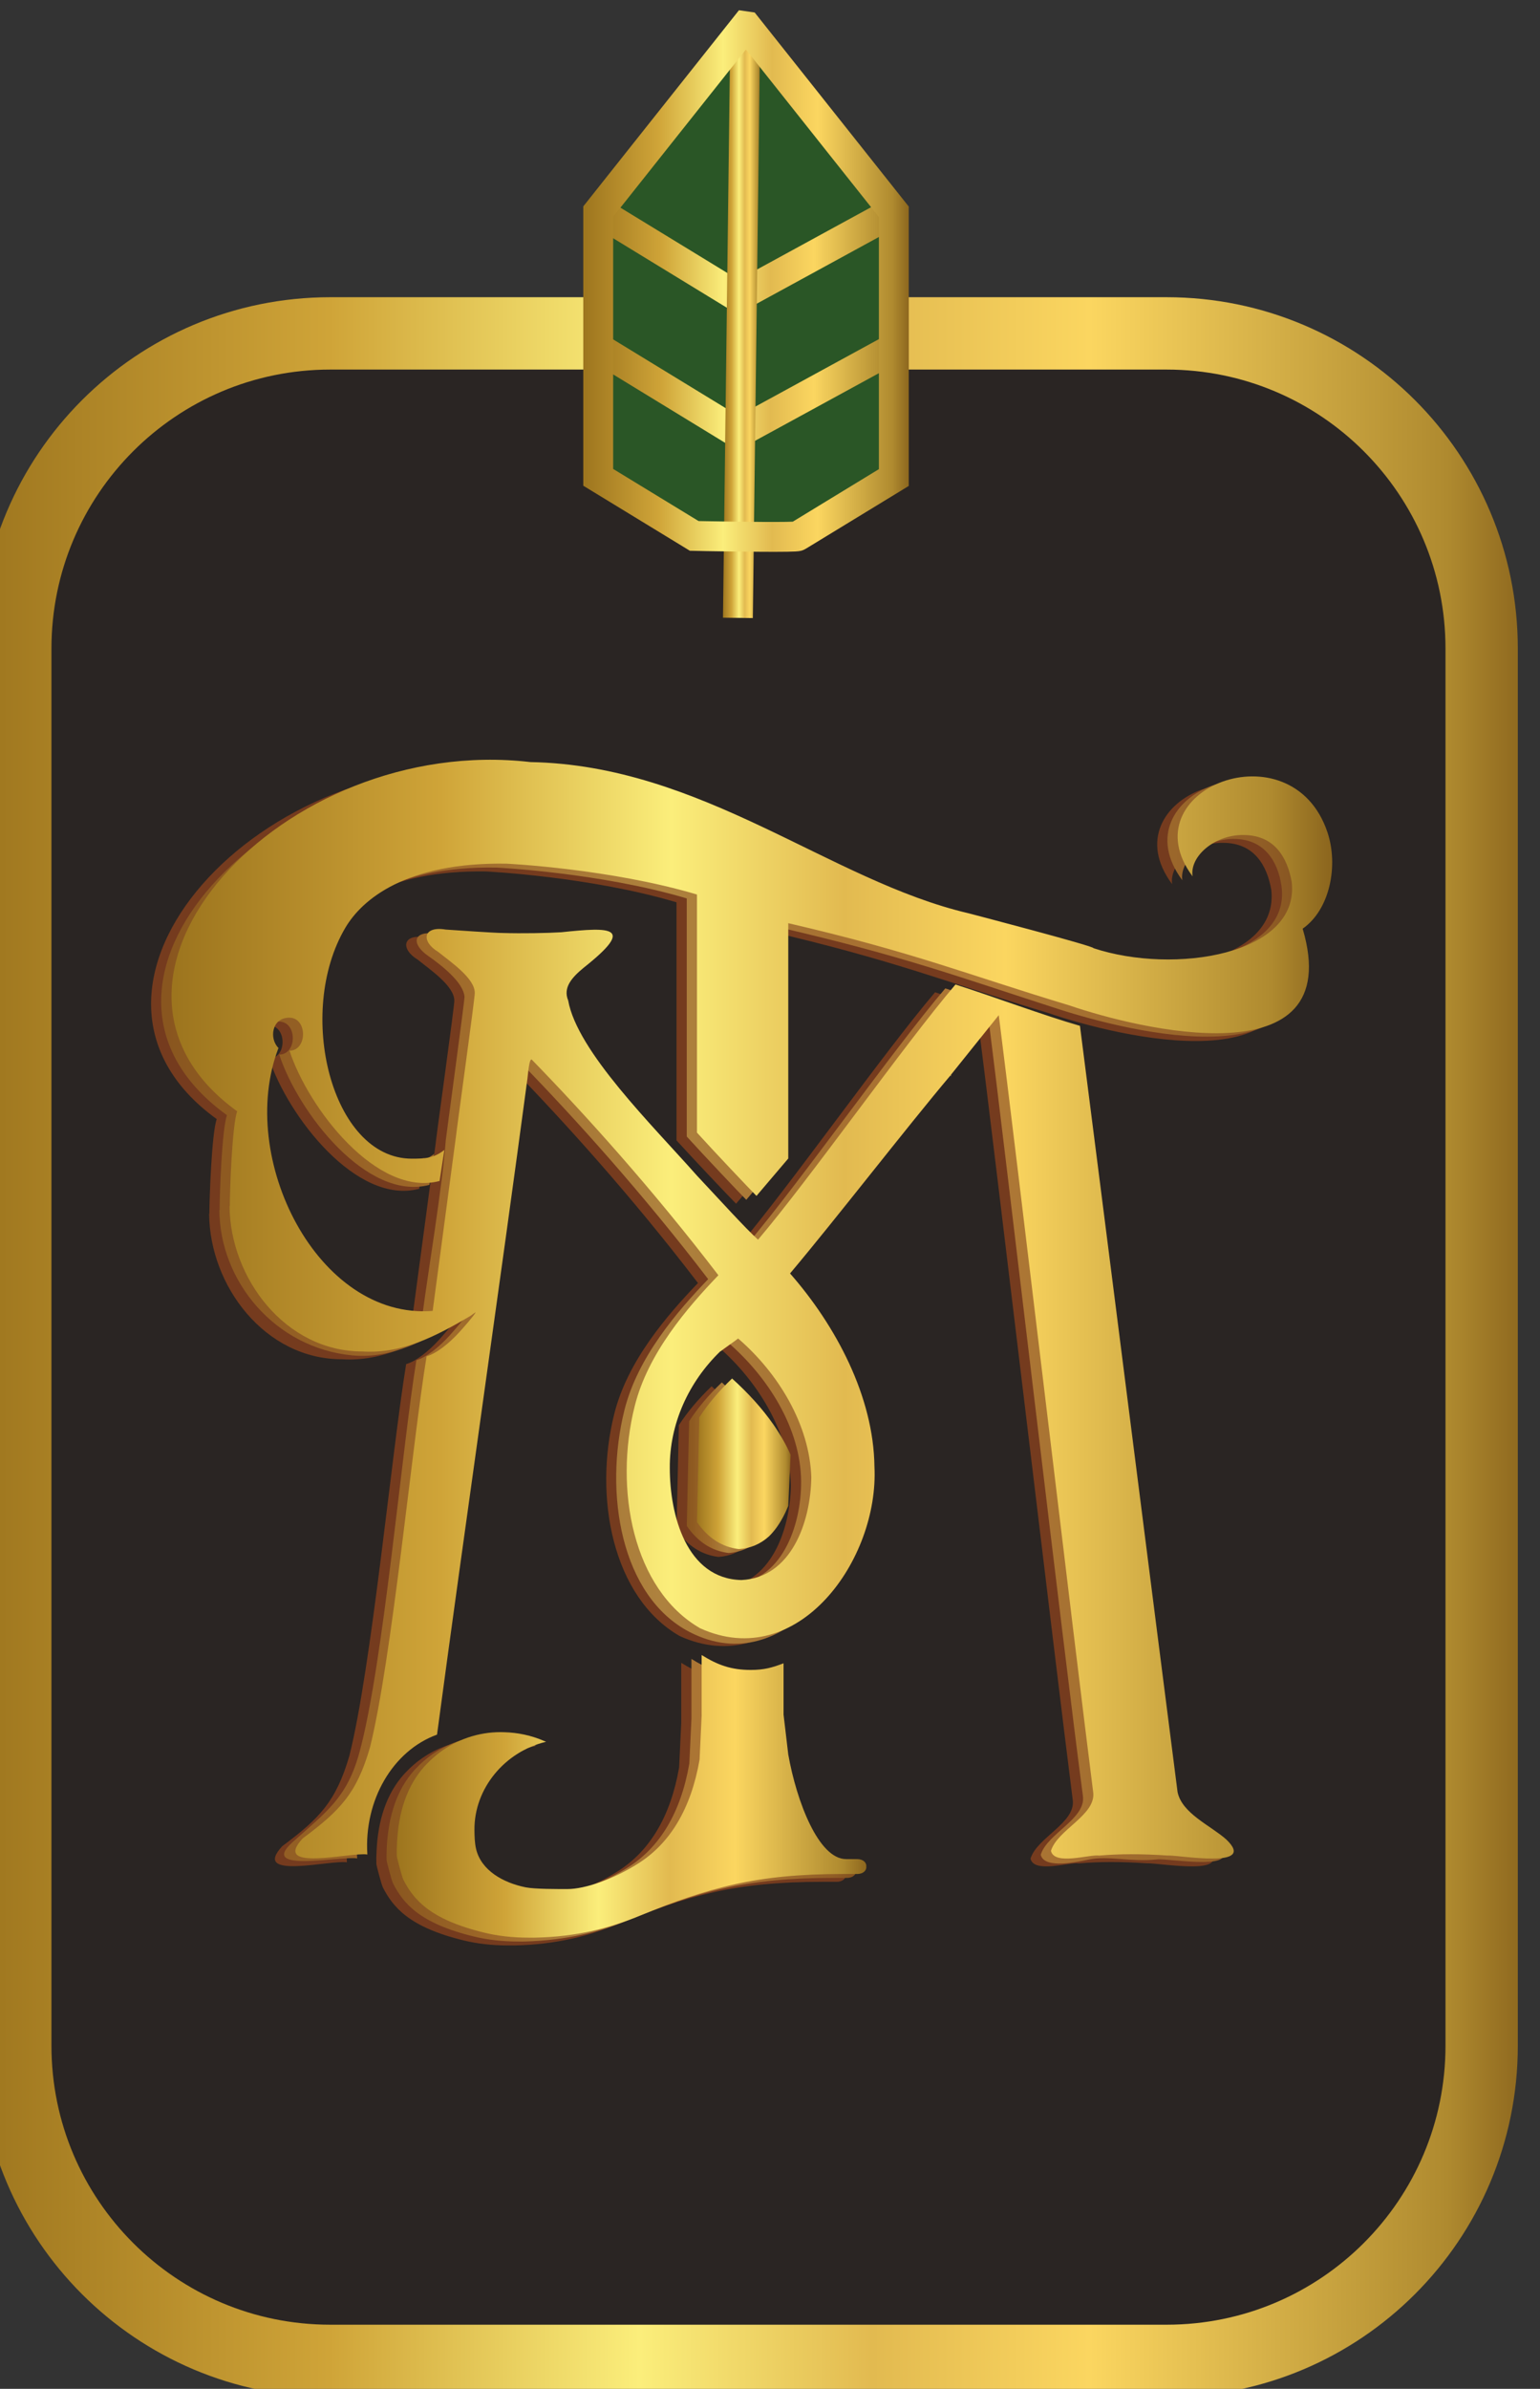
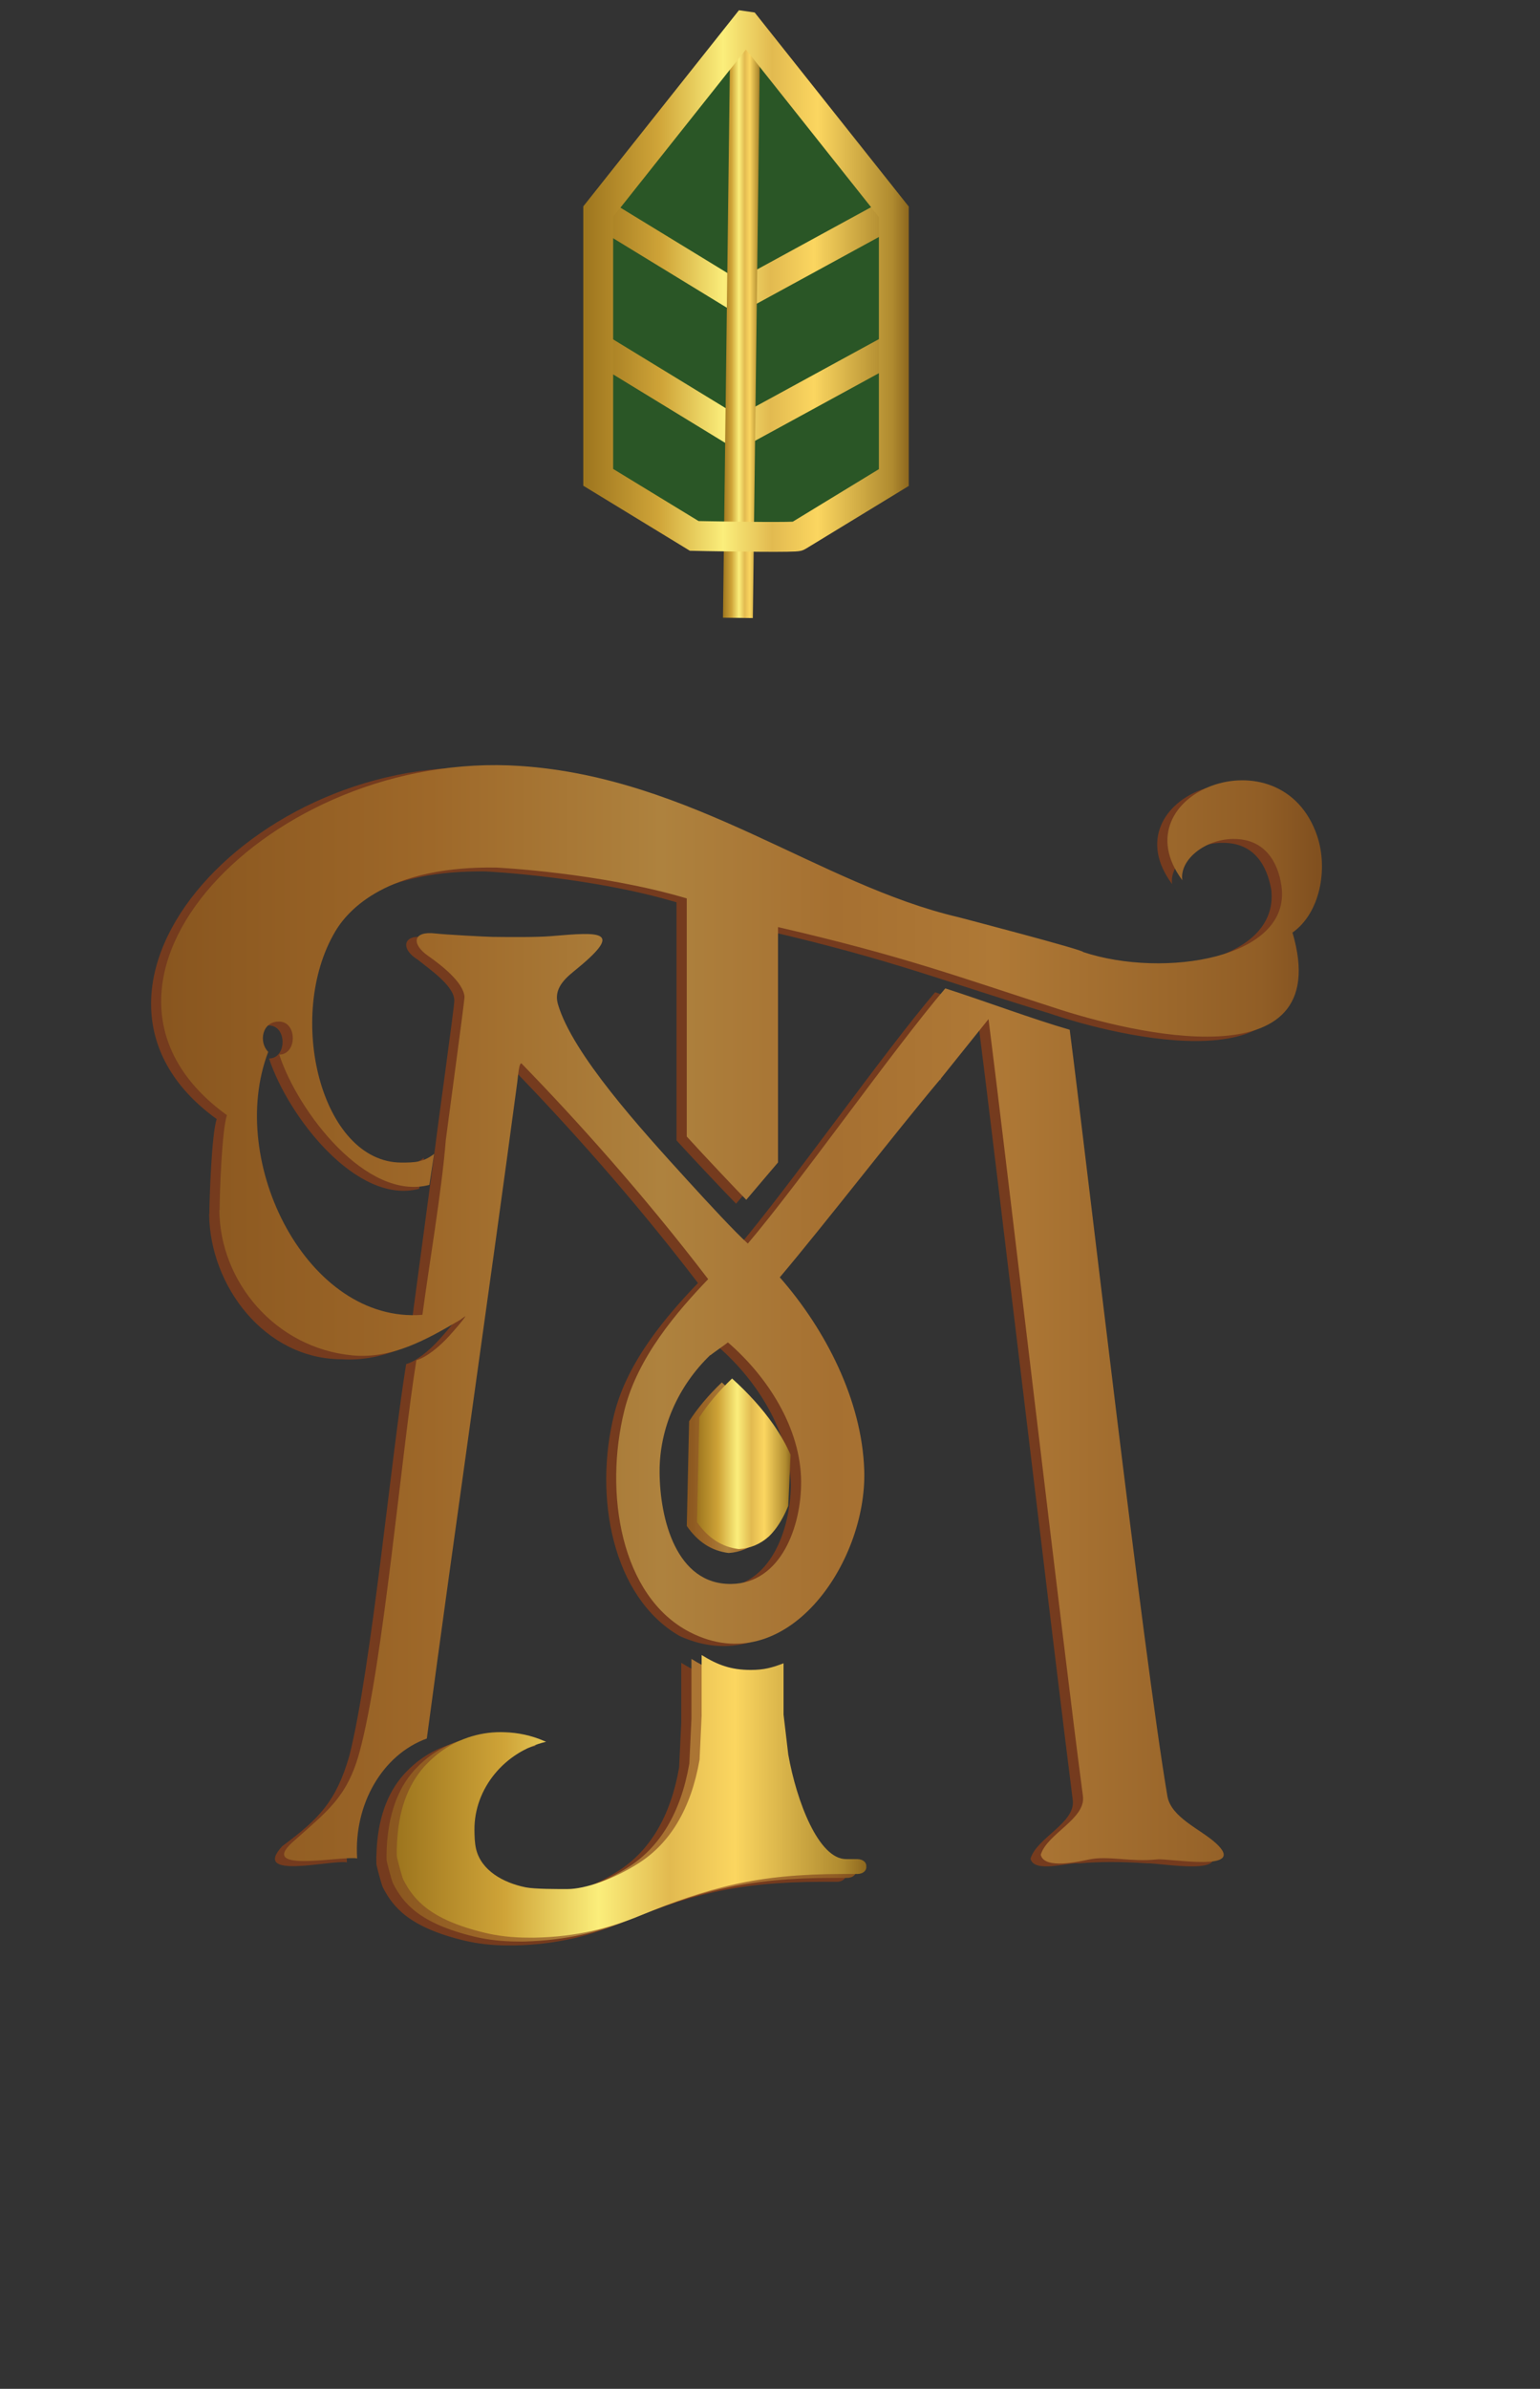
<svg xmlns="http://www.w3.org/2000/svg" xmlns:ns1="http://www.inkscape.org/namespaces/inkscape" xmlns:ns2="http://sodipodi.sourceforge.net/DTD/sodipodi-0.dtd" width="31.22mm" height="48.413mm" viewBox="0 0 31.22 48.413" version="1.1" id="svg1" xml:space="preserve" ns1:version="1.4 (e7c3feb1, 2024-10-09)" ns2:docname="Zeichnung.svg">
  <rect x="0" y="0" width="31.22" height="48.413" fill="#333333" stroke="none" />
  <ns2:namedview id="namedview1" pagecolor="#ffffff" bordercolor="#000000" borderopacity="0.25" ns1:showpageshadow="2" ns1:pageopacity="0.0" ns1:pagecheckerboard="0" ns1:deskcolor="#d1d1d1" ns1:document-units="mm" ns1:zoom="2.168326" ns1:cx="339.43236" ns1:cy="324.67443" ns1:window-width="3008" ns1:window-height="1569" ns1:window-x="0" ns1:window-y="25" ns1:window-maximized="0" ns1:current-layer="group-R5">
    <ns1:page x="0" y="-4.3600852e-13" width="31.22" height="48.413" id="page3" margin="0" bleed="0" />
  </ns2:namedview>
  <defs id="defs1">
    <linearGradient x1="0" y1="0" x2="1" y2="0" gradientUnits="userSpaceOnUse" gradientTransform="matrix(336.397,0,0,-336.397,961.182,229.461)" spreadMethod="pad" id="linearGradient821">
      <stop style="stop-opacity:1;stop-color:#9d751e" offset="0" id="stop815" />
      <stop style="stop-opacity:1;stop-color:#cfa438" offset="0.23" id="stop816" />
      <stop style="stop-opacity:1;stop-color:#fbee7b" offset="0.43" id="stop817" />
      <stop style="stop-opacity:1;stop-color:#e2ba50" offset="0.58" id="stop818" />
      <stop style="stop-opacity:1;stop-color:#fbd660" offset="0.72" id="stop819" />
      <stop style="stop-opacity:1;stop-color:#af8a2f" offset="0.95" id="stop820" />
      <stop style="stop-opacity:1;stop-color:#8d671e" offset="1" id="stop821" />
    </linearGradient>
    <linearGradient x1="0" y1="0" x2="1" y2="0" gradientUnits="userSpaceOnUse" gradientTransform="matrix(253.779,0,0,-253.779,1000.98,236.631)" spreadMethod="pad" id="linearGradient830">
      <stop style="stop-opacity:1;stop-color:#89561f" offset="0" id="stop824" />
      <stop style="stop-opacity:1;stop-color:#9e6829" offset="0.23" id="stop825" />
      <stop style="stop-opacity:1;stop-color:#ae823e" offset="0.43" id="stop826" />
      <stop style="stop-opacity:1;stop-color:#a67031" offset="0.58" id="stop827" />
      <stop style="stop-opacity:1;stop-color:#af7936" offset="0.72" id="stop828" />
      <stop style="stop-opacity:1;stop-color:#915e26" offset="0.95" id="stop829" />
      <stop style="stop-opacity:1;stop-color:#81501f" offset="1" id="stop830" />
    </linearGradient>
    <clipPath clipPathUnits="userSpaceOnUse" id="clipPath830">
      <path d="m 1253.73,341.133 c -7.87,23.351 -43.6,9.316 -29.5,-9.633 -0.66,4.434 4.93,8.977 11.14,9.027 6.92,0.059 9.78,-5.089 10.53,-10.23 2.32,-15.895 -25.72,-20.336 -43.35,-14.488 0.46,0.371 -27.11,7.578 -27.27,7.617 -30.35,7.082 -58.24,30.523 -95.81,33.051 -54.45,3.66 -103.794,-47.641 -64.1,-76.329 -1.11,-2.996 -1.62,-17.453 -1.61,-20.707 h -0.06 c 0.11,-15.718 12.27,-30.171 29.05,-31.781 8.69,-0.836 16.24,3.434 23.58,7.746 0.2,0.117 1.26,0.965 1.15,0.766 -0.44,-0.785 -2.6,-3.246 -3.57,-4.317 -2.2,-2.414 -4.98,-4.64 -7.13,-5.25 -3.21,-19.582 -7.22,-66.441 -12.42,-85.597 -2.72,-10.043 -7.15,-13.004 -14.67,-19.758 -7.63,-6.859 10.81,-2.91 14.14,-3.531 -0.77,11.867 5.57,22.703 15.23,26.203 5.87,43.926 13.84,99.082 19.77,143.398 0.12,0.864 0.38,4.703 0.99,4.078 11.42,-11.734 26.32,-28.191 40.75,-47.078 -6.79,-7.093 -15.39,-17.011 -18.3,-28.59 -4.55,-18.175 -0.78,-40.796 14.29,-48.554 20.96,-10.785 38.76,15.051 38.13,35.324 -0.48,15.301 -8.45,30.813 -18.46,42.215 10.13,12.015 25.3,31.68 35.11,43.328 l 0.03,-0.242 0.07,0.082 -0.03,0.246 c 0.25,0.293 10.19,12.719 10.45,13.027 3.62,-28.394 16.59,-139.445 20.64,-169.797 0.67,-5.007 -7.83,-8.207 -9.22,-12.839 0.75,-3.274 8.46,-1.465 10.55,-1.036 4.28,0.887 9.04,-0.597 14.88,0.02 2.72,0.285 19.94,-2.961 12.88,3.523 -3.4,3.118 -9.83,5.61 -10.63,10.332 -5.28,31.219 -17.54,137.899 -21.35,167.469 -7.82,2.238 -18.89,6.379 -27.2,9.039 -11.28,-13.222 -31.82,-42.429 -43.17,-55.773 -2.71,2.433 -8.46,8.625 -13.35,14 -9.96,10.933 -24.97,27.426 -28.16,38.293 -0.84,2.867 0.71,4.98 3.4,7.148 11.34,9.141 6.01,8.676 -4.91,7.75 -2.99,-0.254 -8.69,-0.215 -12.77,-0.164 -1.46,0.02 -10.36,0.492 -12.5,0.746 -5.03,0.602 -5.27,-2.332 -1.64,-4.871 2.87,-2.012 7.77,-5.793 7.99,-8.984 0.05,-0.66 -4.05,-30.742 -4.1,-31.379 -0.84,-10.781 -3.69,-27.524 -5.1,-38.106 -25.09,-2.007 -42.93,33.418 -33.71,57.465 -2.07,2.028 -1.47,6.672 2.41,6.621 3.95,-0.05 3.95,-7.172 0,-7.222 4.1,-12.512 19.11,-32.098 32.82,-28.469 v 0 l 1.04,6.773 v 0 c -2.35,-1.824 -4.21,-1.898 -7.16,-1.898 -17.52,0.055 -25.43,31.992 -14.46,50.504 3.65,6.176 13.27,14.301 35.15,13.972 0.09,0 22.75,-1.093 41.7,-6.746 v -52.039 c 3.88,-4.269 11.27,-12.07 13.01,-13.828 l 6.94,8.168 v 51.438 c 27.46,-6.36 38.94,-10.7 61.47,-17.973 14.74,-4.762 60.87,-16.594 51,16.77 6.02,4.214 7.82,13.843 5.42,21.07 z m -132.7,-113.399 c 0.02,-0.011 0.03,-0.023 0.05,-0.039 0.24,0.258 3.55,2.555 3.81,2.801 8.77,-7.566 15.91,-18.808 16,-30.355 0.08,-9.817 -4.4,-22.301 -15.28,-22.438 -12.06,-0.144 -15.62,14.277 -15.66,24.504 -0.04,9.52 4.05,18.758 11.08,25.527 z" id="path830" />
    </clipPath>
    <linearGradient x1="0" y1="0" x2="1" y2="0" gradientUnits="userSpaceOnUse" gradientTransform="matrix(102.67,0,0,-102.67,1050.25,130.432)" spreadMethod="pad" id="linearGradient837">
      <stop style="stop-opacity:1;stop-color:#89561f" offset="0" id="stop831" />
      <stop style="stop-opacity:1;stop-color:#9e6829" offset="0.23" id="stop832" />
      <stop style="stop-opacity:1;stop-color:#ae823e" offset="0.43" id="stop833" />
      <stop style="stop-opacity:1;stop-color:#a67031" offset="0.58" id="stop834" />
      <stop style="stop-opacity:1;stop-color:#af7936" offset="0.72" id="stop835" />
      <stop style="stop-opacity:1;stop-color:#915e26" offset="0.95" id="stop836" />
      <stop style="stop-opacity:1;stop-color:#81501f" offset="1" id="stop837" />
    </linearGradient>
    <clipPath clipPathUnits="userSpaceOnUse" id="clipPath837">
      <path d="m 1150.89,116.719 h -2.41 c -6.01,0 -10.83,12.629 -12.63,22.859 l -1.03,8.645 v 0 11.289 c -2.55,-0.965 -4.25,-1.453 -7.18,-1.453 -4.34,0 -7.24,1.089 -10.73,3.257 v -13.093 0 l -0.46,-9.766 c -1.87,-10.801 -6.47,-18.223 -13.2,-22.566 -5.58,-3.594 -11.87,-5.719 -15.69,-5.719 -2.12,0 -7.13,-0.027 -9.15,0.383 -4.88,0.988 -9.67,3.66 -10.8,8.328 -0.34,1.383 -0.36,2.797 -0.37,4.164 -0.1,9.191 6.75,17.219 15.66,19.312 -0.12,0.055 -0.24,0.102 -0.36,0.153 -2.91,1.265 -5.82,1.843 -8.73,1.933 -0.28,0.012 -0.56,0.024 -0.85,0.024 -4.94,0 -9.62,-1.625 -13.47,-4.559 -0.16,-0.117 -0.31,-0.242 -0.46,-0.363 -0.21,-0.168 -0.42,-0.344 -0.63,-0.52 -0.6,-0.523 -1.19,-1.082 -1.74,-1.675 -0.1,-0.102 -0.2,-0.2 -0.29,-0.305 -0.03,-0.035 -0.07,-0.074 -0.1,-0.109 -3.75,-4.196 -5.63,-9.969 -5.97,-16.852 -0.02,-0.426 -0.03,-0.844 -0.04,-1.262 -0.01,0 -0.01,0 -0.01,0 0,-0.004 0,-0.008 0,-0.011 0,-0.125 0,-0.247 0,-0.368 0,-0.211 0,-0.422 0.01,-0.629 0,-0.015 0,-0.035 0,-0.05 0,-0.129 0,-0.258 0,-0.383 0.01,-0.367 1.14,-4.606 1.42,-5.153 2.22,-4.269 5.7,-8.699 17.78,-11.605 2.89,-0.695 6.06,-1.07 9.52,-1.07 0.6,0 0.91,-0.016 1.51,0 9.1,0.27 16.36,2.105 22.76,4.726 15.18,6.219 25.58,9.184 44.63,9.184 h 3.01 c 1.44,0 2.11,0.844 2.02,1.64 0.07,0.786 -0.6,1.614 -2.02,1.614 z" id="path837" />
    </clipPath>
    <linearGradient x1="0" y1="0" x2="1" y2="0" gradientUnits="userSpaceOnUse" gradientTransform="matrix(20.469,0,0,-20.469,1115.89,203.11)" spreadMethod="pad" id="linearGradient844">
      <stop style="stop-opacity:1;stop-color:#89561f" offset="0" id="stop838" />
      <stop style="stop-opacity:1;stop-color:#9e6829" offset="0.23" id="stop839" />
      <stop style="stop-opacity:1;stop-color:#ae823e" offset="0.43" id="stop840" />
      <stop style="stop-opacity:1;stop-color:#a67031" offset="0.58" id="stop841" />
      <stop style="stop-opacity:1;stop-color:#af7936" offset="0.72" id="stop842" />
      <stop style="stop-opacity:1;stop-color:#915e26" offset="0.95" id="stop843" />
      <stop style="stop-opacity:1;stop-color:#81501f" offset="1" id="stop844" />
    </linearGradient>
    <clipPath clipPathUnits="userSpaceOnUse" id="clipPath844">
      <path d="m 1125.05,184.469 c 2.49,0.16 4.68,1.082 6.56,2.758 1.11,1.086 2.11,2.445 3.01,4.082 0.45,0.832 0.86,1.703 1.22,2.597 l 0.51,11.18 c -0.94,2.152 -2.18,4.352 -3.74,6.586 -2.43,3.512 -5.47,6.863 -9.06,10.082 -2.9,-2.77 -5.28,-5.602 -7.15,-8.492 l -0.51,-22.883 c 2.41,-3.496 5.46,-5.465 9.16,-5.91 z" id="path844" />
    </clipPath>
    <linearGradient x1="0" y1="0" x2="1" y2="0" gradientUnits="userSpaceOnUse" gradientTransform="matrix(253.744,0,0,-253.744,1003.25,237.76)" spreadMethod="pad" id="linearGradient851">
      <stop style="stop-opacity:1;stop-color:#9d751e" offset="0" id="stop845" />
      <stop style="stop-opacity:1;stop-color:#cfa438" offset="0.23" id="stop846" />
      <stop style="stop-opacity:1;stop-color:#fbee7b" offset="0.43" id="stop847" />
      <stop style="stop-opacity:1;stop-color:#e2ba50" offset="0.58" id="stop848" />
      <stop style="stop-opacity:1;stop-color:#fbd660" offset="0.72" id="stop849" />
      <stop style="stop-opacity:1;stop-color:#af8a2f" offset="0.95" id="stop850" />
      <stop style="stop-opacity:1;stop-color:#8d671e" offset="1" id="stop851" />
    </linearGradient>
    <clipPath clipPathUnits="userSpaceOnUse" id="clipPath851">
-       <path d="m 1255.96,341.984 c -7.87,23.356 -43.6,9.321 -29.49,-9.632 -0.67,4.433 4.93,9.132 11.13,9.031 6.92,0 9.63,-5.117 10.54,-10.235 1.84,-15.957 -25.73,-20.332 -43.35,-14.488 0.45,0.371 -27.12,7.578 -27.28,7.617 -30.35,7.082 -58.16,32.352 -95.81,33.051 -54.21,6.297 -103.79,-47.64 -64.1,-76.328 -1.1,-2.996 -1.62,-17.453 -1.61,-20.703 h -0.06 c 0.12,-15.719 12.19,-31.805 29.06,-31.785 8.71,-0.551 16.23,3.433 23.57,7.75 0.2,0.117 1.27,0.965 1.15,0.761 -0.43,-0.785 -2.59,-3.246 -3.57,-4.316 -2.19,-2.41 -4.97,-4.641 -7.13,-5.25 -3.21,-19.582 -7.58,-66.348 -12.41,-85.598 -2.91,-9.988 -6.56,-13.722 -14.67,-19.757 -6.98,-7.532 10.8,-2.911 14.13,-3.532 -0.77,11.868 5.57,22.707 15.23,26.203 5.88,43.926 13.85,99.082 19.77,143.399 0.12,0.863 0.39,4.703 0.99,4.082 11.43,-11.738 26.32,-28.195 40.75,-47.082 -6.78,-7.094 -15.39,-17.008 -18.29,-28.59 -4.56,-18.176 -0.39,-40.082 14.29,-48.555 21.45,-9.769 39.15,15.067 38.12,35.328 -0.18,15.305 -8.44,30.809 -18.45,42.211 10.12,12.016 25.29,31.68 35.11,43.332 l 0.03,-0.246 0.07,0.082 -0.04,0.246 c 0.25,0.293 10.19,12.719 10.46,13.032 3.62,-28.399 16.76,-139.422 20.64,-169.797 0.69,-5.008 -7.84,-8.211 -9.23,-12.844 0.75,-3.269 8.45,-0.719 10.56,-1.031 4.35,0.375 9.02,0.406 14.87,0.015 2.74,0.129 19.83,-3.082 12.88,3.524 -3.45,3.059 -9.64,5.644 -10.63,10.336 -4.04,31.398 -17.54,137.894 -21.34,167.465 -7.83,2.242 -18.9,6.379 -27.21,9.039 -11.27,-13.223 -31.81,-42.43 -43.17,-55.774 -2.71,2.438 -8.38,8.7 -13.35,14 -9.8,11.078 -26.18,27.145 -28.16,38.293 -1.15,2.758 0.73,4.957 3.4,7.149 11.41,9.047 5.99,8.898 -4.9,7.75 -3,-0.192 -8.7,-0.293 -12.78,-0.164 -1.45,-0.008 -10.34,0.593 -12.5,0.75 -4.99,0.836 -5.43,-2.59 -1.64,-4.875 2.73,-2.207 8.04,-5.785 8,-8.985 0.1,-0.652 -4.09,-30.738 -4.11,-31.379 -1.42,-10.718 -3.68,-27.519 -5.09,-38.101 -25.1,-2.012 -42.94,33.414 -33.71,57.461 -2.08,2.027 -1.48,6.672 2.41,6.621 3.94,-0.051 3.94,-7.172 0,-7.223 4.09,-12.512 19.1,-32.097 32.81,-28.469 v 0 l 1.05,6.774 c 0,0.004 0,0 -0.01,0.004 -2.34,-1.824 -4.2,-1.903 -7.16,-1.903 -17.52,0.055 -25.43,31.993 -14.46,50.504 3.66,6.176 13.27,14.301 35.15,13.973 0.09,0 22.75,-1.094 41.7,-6.746 v -52.035 c 3.88,-4.27 11.27,-12.074 13.01,-13.832 l 6.95,8.172 v 51.433 c 27.45,-6.359 38.8,-11.121 61.46,-17.972 14.65,-5.032 60.88,-16.594 51,16.769 6.02,4.215 7.83,13.848 5.42,21.07 z M 1123.27,228.59 c 0.01,-0.016 0.03,-0.027 0.04,-0.039 0.24,0.254 3.56,2.554 3.81,2.801 8.78,-7.571 15.63,-18.821 16,-30.36 -0.15,-9.816 -4.41,-21.922 -15.28,-22.433 -12.05,0.273 -15.67,14.277 -15.66,24.5 -0.08,9.519 4.05,18.757 11.09,25.531 z" id="path851" />
-     </clipPath>
+       </clipPath>
    <linearGradient x1="0" y1="0" x2="1" y2="0" gradientUnits="userSpaceOnUse" gradientTransform="matrix(102.67,0,0,-102.67,1052.48,131.288)" spreadMethod="pad" id="linearGradient858">
      <stop style="stop-opacity:1;stop-color:#9d751e" offset="0" id="stop852" />
      <stop style="stop-opacity:1;stop-color:#cfa438" offset="0.23" id="stop853" />
      <stop style="stop-opacity:1;stop-color:#fbee7b" offset="0.43" id="stop854" />
      <stop style="stop-opacity:1;stop-color:#e2ba50" offset="0.58" id="stop855" />
      <stop style="stop-opacity:1;stop-color:#fbd660" offset="0.72" id="stop856" />
      <stop style="stop-opacity:1;stop-color:#af8a2f" offset="0.95" id="stop857" />
      <stop style="stop-opacity:1;stop-color:#8d671e" offset="1" id="stop858" />
    </linearGradient>
    <clipPath clipPathUnits="userSpaceOnUse" id="clipPath858">
      <path d="m 1153.12,117.57 h -2.4 c -6.02,0 -10.83,12.629 -12.64,22.86 l -1.02,8.644 h -0.01 v 11.289 c -2.54,-0.961 -4.25,-1.453 -7.18,-1.453 -4.34,0 -7.23,1.094 -10.73,3.258 v -13.094 h 0.01 l -0.46,-9.765 c -1.88,-10.801 -6.48,-18.223 -13.21,-22.563 -5.58,-3.598 -11.87,-5.723 -15.69,-5.723 -2.12,0 -7.13,-0.027 -9.15,0.383 -4.87,0.992 -9.66,3.66 -10.8,8.328 -0.33,1.383 -0.35,2.797 -0.37,4.168 -0.09,9.188 6.75,17.215 15.66,19.309 -0.12,0.055 -0.24,0.102 -0.36,0.152 -2.91,1.266 -5.82,1.844 -8.73,1.938 -0.28,0.008 -0.56,0.019 -0.84,0.019 -4.94,0 -9.63,-1.625 -13.48,-4.554 -0.15,-0.121 -0.31,-0.243 -0.46,-0.368 -0.21,-0.168 -0.42,-0.343 -0.62,-0.519 -0.61,-0.524 -1.19,-1.082 -1.75,-1.676 -0.09,-0.101 -0.19,-0.199 -0.29,-0.305 -0.03,-0.035 -0.06,-0.074 -0.1,-0.109 -3.75,-4.195 -5.68,-9.965 -5.96,-16.851 -0.03,-0.422 -0.04,-0.844 -0.05,-1.262 0,0.004 -0.01,0.004 -0.01,0.004 0,-0.004 0,-0.012 0,-0.016 0,-0.121 0.01,-0.242 0.01,-0.367 0,-0.207 0,-0.418 0,-0.629 0,-0.016 0,-0.031 0,-0.051 0.01,-0.125 0,-0.258 0.01,-0.383 0.01,-0.367 1.14,-4.605 1.42,-5.152 2.21,-4.269 5.69,-8.699 17.78,-11.605 2.88,-0.696 6.05,-1.071 9.52,-1.071 0.6,0 0.9,0 1.5,0 9.11,0.18 16.36,2.106 22.76,4.731 15.18,6.215 25.59,9.179 44.64,9.179 h 3.01 c 1.43,0 2.1,0.844 2.01,1.641 0.07,0.789 -0.6,1.613 -2.02,1.613 z" id="path858" />
    </clipPath>
    <linearGradient x1="0" y1="0" x2="1" y2="0" gradientUnits="userSpaceOnUse" gradientTransform="matrix(20.469,0,0,-20.469,1118.12,203.963)" spreadMethod="pad" id="linearGradient865">
      <stop style="stop-opacity:1;stop-color:#9d751e" offset="0" id="stop859" />
      <stop style="stop-opacity:1;stop-color:#cfa438" offset="0.23" id="stop860" />
      <stop style="stop-opacity:1;stop-color:#fbee7b" offset="0.43" id="stop861" />
      <stop style="stop-opacity:1;stop-color:#e2ba50" offset="0.58" id="stop862" />
      <stop style="stop-opacity:1;stop-color:#fbd660" offset="0.72" id="stop863" />
      <stop style="stop-opacity:1;stop-color:#af8a2f" offset="0.95" id="stop864" />
      <stop style="stop-opacity:1;stop-color:#8d671e" offset="1" id="stop865" />
    </linearGradient>
    <clipPath clipPathUnits="userSpaceOnUse" id="clipPath865">
      <path d="m 1127.28,185.32 c 2.5,0.16 4.68,1.082 6.56,2.762 1.12,1.082 2.12,2.438 3.01,4.078 0.46,0.832 0.86,1.703 1.23,2.598 l 0.51,11.18 c -0.95,2.152 -2.2,4.347 -3.74,6.585 -2.45,3.504 -5.48,6.864 -9.06,10.082 -2.9,-2.769 -5.29,-5.601 -7.16,-8.492 l -0.51,-22.883 c 2.41,-3.496 5.47,-5.464 9.16,-5.91 z" id="path865" />
    </clipPath>
    <linearGradient x1="0" y1="0" x2="1" y2="0" gradientUnits="userSpaceOnUse" gradientTransform="matrix(67.896,0,0,-67.896,1094.82,467.83)" spreadMethod="pad" id="linearGradient873">
      <stop style="stop-opacity:1;stop-color:#9d751e" offset="0" id="stop867" />
      <stop style="stop-opacity:1;stop-color:#cfa438" offset="0.23" id="stop868" />
      <stop style="stop-opacity:1;stop-color:#fbee7b" offset="0.43" id="stop869" />
      <stop style="stop-opacity:1;stop-color:#e2ba50" offset="0.58" id="stop870" />
      <stop style="stop-opacity:1;stop-color:#fbd660" offset="0.72" id="stop871" />
      <stop style="stop-opacity:1;stop-color:#af8a2f" offset="0.95" id="stop872" />
      <stop style="stop-opacity:1;stop-color:#8d671e" offset="1" id="stop873" />
    </linearGradient>
    <linearGradient x1="0" y1="0" x2="1" y2="0" gradientUnits="userSpaceOnUse" gradientTransform="matrix(67.896,0,0,-67.896,1094.82,438.067)" spreadMethod="pad" id="linearGradient880">
      <stop style="stop-opacity:1;stop-color:#9d751e" offset="0" id="stop874" />
      <stop style="stop-opacity:1;stop-color:#cfa438" offset="0.23" id="stop875" />
      <stop style="stop-opacity:1;stop-color:#fbee7b" offset="0.43" id="stop876" />
      <stop style="stop-opacity:1;stop-color:#e2ba50" offset="0.58" id="stop877" />
      <stop style="stop-opacity:1;stop-color:#fbd660" offset="0.72" id="stop878" />
      <stop style="stop-opacity:1;stop-color:#af8a2f" offset="0.95" id="stop879" />
      <stop style="stop-opacity:1;stop-color:#8d671e" offset="1" id="stop880" />
    </linearGradient>
    <linearGradient x1="0" y1="0" x2="1" y2="0" gradientUnits="userSpaceOnUse" gradientTransform="matrix(8.148,0,0,-8.148,1123.81,453.49)" spreadMethod="pad" id="linearGradient887">
      <stop style="stop-opacity:1;stop-color:#9d751e" offset="0" id="stop881" />
      <stop style="stop-opacity:1;stop-color:#cfa438" offset="0.23" id="stop882" />
      <stop style="stop-opacity:1;stop-color:#fbee7b" offset="0.43" id="stop883" />
      <stop style="stop-opacity:1;stop-color:#e2ba50" offset="0.58" id="stop884" />
      <stop style="stop-opacity:1;stop-color:#fbd660" offset="0.72" id="stop885" />
      <stop style="stop-opacity:1;stop-color:#af8a2f" offset="0.95" id="stop886" />
      <stop style="stop-opacity:1;stop-color:#8d671e" offset="1" id="stop887" />
    </linearGradient>
    <linearGradient x1="0" y1="0" x2="1" y2="0" gradientUnits="userSpaceOnUse" gradientTransform="matrix(71.161,0,0,-71.161,1093.26,462.465)" spreadMethod="pad" id="linearGradient894">
      <stop style="stop-opacity:1;stop-color:#9d751e" offset="0" id="stop888" />
      <stop style="stop-opacity:1;stop-color:#cfa438" offset="0.23" id="stop889" />
      <stop style="stop-opacity:1;stop-color:#fbee7b" offset="0.43" id="stop890" />
      <stop style="stop-opacity:1;stop-color:#e2ba50" offset="0.58" id="stop891" />
      <stop style="stop-opacity:1;stop-color:#fbd660" offset="0.72" id="stop892" />
      <stop style="stop-opacity:1;stop-color:#af8a2f" offset="0.95" id="stop893" />
      <stop style="stop-opacity:1;stop-color:#8d671e" offset="1" id="stop894" />
    </linearGradient>
  </defs>
  <g id="g1" ns1:groupmode="layer" ns1:label="1" transform="matrix(0.265,0,0,0.265,130.673,-55.046)">
    <g id="group-R5" transform="matrix(2.631,0,0,2.631,-831.043,208.026)">
-       <path id="path814" d="m 1088.81,451.016 h 131.99 c 38.04,0 68.87,-30.84 68.87,-68.883 V 76.789 c 0,-38.043 -30.83,-68.883 -68.87,-68.883 h -182.84 c -38.034,0 -68.87,30.84 -68.87,68.883 V 382.133 c 0,38.043 30.836,68.883 68.87,68.883 h 58.63" style="fill:#2a2523;fill-opacity:1;fill-rule:nonzero;stroke:url(#linearGradient821);stroke-width:15.811;stroke-linecap:butt;stroke-linejoin:miter;stroke-miterlimit:10;stroke-dasharray:none;stroke-opacity:1" transform="matrix(0.133,0,0,-0.133,0,69.56)" />
      <path id="path821" d="m 1251.49,340.277 c -7.87,23.356 -43.6,9.321 -29.49,-9.629 -0.66,4.434 4.93,9.133 11.14,9.028 6.92,0 9.63,-5.113 10.53,-10.231 1.84,-15.957 -25.72,-20.336 -43.35,-14.488 0.46,0.367 -27.12,7.578 -27.28,7.617 -30.35,7.078 -58.16,32.348 -95.8,33.051 -54.21,6.297 -103.799,-47.641 -64.11,-76.328 -1.1,-2.996 -1.61,-17.457 -1.61,-20.707 h -0.05 c 0.11,-15.719 12.19,-31.801 29.05,-31.781 8.71,-0.555 16.24,3.429 23.58,7.746 0.19,0.117 1.26,0.965 1.15,0.765 -0.44,-0.789 -2.6,-3.246 -3.58,-4.32 -2.19,-2.41 -4.97,-4.641 -7.13,-5.246 -3.2,-19.582 -7.57,-66.348 -12.41,-85.602 -2.91,-9.988 -6.56,-13.722 -14.67,-19.754 -6.97,-7.535 10.81,-2.91 14.13,-3.535 -0.76,11.867 5.57,22.707 15.23,26.207 5.88,43.926 13.85,99.082 19.78,143.399 0.11,0.863 0.38,4.703 0.99,4.078 11.42,-11.734 26.32,-28.192 40.75,-47.078 -6.79,-7.098 -15.4,-17.012 -18.3,-28.594 -4.56,-18.176 -0.39,-40.078 14.29,-48.551 21.45,-9.769 39.15,15.067 38.12,35.324 -0.18,15.305 -8.44,30.813 -18.45,42.211 10.12,12.02 25.29,31.684 35.11,43.332 l 0.03,-0.246 0.07,0.086 -0.03,0.242 c 0.24,0.293 10.19,12.719 10.45,13.032 3.62,-28.395 16.77,-139.422 20.64,-169.797 0.7,-5.004 -7.83,-8.207 -9.23,-12.84 0.75,-3.273 8.45,-0.723 10.56,-1.035 4.35,0.379 9.02,0.41 14.87,0.015 2.74,0.133 19.83,-3.082 12.88,3.528 -3.44,3.054 -9.64,5.644 -10.62,10.332 -4.05,31.402 -17.55,137.898 -21.35,167.465 -7.82,2.242 -18.9,6.382 -27.2,9.043 -11.28,-13.227 -31.82,-42.43 -43.17,-55.778 -2.71,2.438 -8.38,8.703 -13.36,14 -9.79,11.082 -26.17,27.145 -28.15,38.293 -1.16,2.758 0.72,4.961 3.4,7.153 11.41,9.046 5.98,8.898 -4.91,7.75 -2.99,-0.196 -8.7,-0.293 -12.77,-0.164 -1.46,-0.012 -10.35,0.593 -12.51,0.746 -4.99,0.839 -5.43,-2.586 -1.63,-4.875 2.72,-2.203 8.03,-5.782 7.99,-8.981 0.1,-0.652 -4.09,-30.738 -4.1,-31.383 -1.43,-10.714 -3.69,-27.519 -5.1,-38.101 -25.1,-2.008 -42.93,33.414 -33.71,57.465 -2.07,2.023 -1.47,6.672 2.41,6.621 3.94,-0.051 3.94,-7.172 0,-7.223 4.09,-12.512 19.11,-32.098 32.82,-28.473 0,0.004 0,0.004 0,0.004 l 1.04,6.774 v 0 c -2.35,-1.824 -4.21,-1.899 -7.17,-1.899 -17.51,0.055 -25.43,31.989 -14.46,50.504 3.66,6.176 13.27,14.301 35.15,13.973 0.09,0 22.75,-1.094 41.7,-6.746 v -52.039 c 3.89,-4.27 11.28,-12.074 13.02,-13.828 l 6.94,8.168 v 51.437 c 27.46,-6.359 38.81,-11.121 61.46,-17.973 14.66,-5.035 60.88,-16.593 51.01,16.77 6.02,4.215 7.82,13.844 5.41,21.066 z M 1118.8,226.883 c 0.01,-0.012 0.03,-0.024 0.04,-0.039 0.25,0.258 3.56,2.554 3.81,2.801 8.78,-7.571 15.64,-18.817 16.01,-30.36 -0.16,-9.812 -4.42,-21.918 -15.29,-22.433 -12.05,0.277 -15.66,14.277 -15.66,24.5 -0.08,9.519 4.05,18.757 11.09,25.531" style="fill:#753b1e;fill-opacity:1;fill-rule:nonzero;stroke:none" transform="matrix(0.133,0,0,-0.133,0,69.56)" />
      <path id="path822" d="m 1148.66,115.867 h -2.41 c -6.01,0 -10.83,12.625 -12.64,22.86 l -1.02,8.64 v 0 11.293 c -2.55,-0.965 -4.26,-1.457 -7.18,-1.457 -4.35,0 -7.24,1.094 -10.73,3.262 v -13.098 0 l -0.46,-9.762 c -1.88,-10.804 -6.47,-18.222 -13.21,-22.566 -5.57,-3.594 -11.87,-5.719 -15.68,-5.719 -2.13,0 -7.14,-0.031 -9.15,0.379 -4.88,0.992 -9.67,3.66 -10.81,8.332 -0.33,1.383 -0.35,2.797 -0.36,4.164 -0.1,9.192 6.74,17.215 15.65,19.313 -0.12,0.055 -0.24,0.097 -0.36,0.152 -2.91,1.266 -5.82,1.844 -8.72,1.934 -0.29,0.011 -0.57,0.019 -0.85,0.019 -4.94,0 -9.62,-1.625 -13.47,-4.554 -0.16,-0.118 -0.31,-0.243 -0.47,-0.364 -0.21,-0.172 -0.42,-0.343 -0.62,-0.523 -0.61,-0.524 -1.19,-1.078 -1.74,-1.672 -0.1,-0.102 -0.2,-0.203 -0.29,-0.305 -0.04,-0.039 -0.07,-0.074 -0.1,-0.109 -3.76,-4.199 -5.69,-9.969 -5.97,-16.852 -0.03,-0.425 -0.04,-0.843 -0.05,-1.261 0,0 0,0 -0.01,0 0,-0.004 0,-0.008 0,-0.012 0,-0.125 0.01,-0.246 0.01,-0.367 0,-0.211 0,-0.422 0.01,-0.629 0,-0.02 0,-0.035 0,-0.051 0,-0.129 0,-0.258 0,-0.387 0.01,-0.367 1.14,-4.601 1.42,-5.148 2.21,-4.27 5.7,-8.699 17.78,-11.61 2.88,-0.691 6.06,-1.066 9.52,-1.066 0.6,0 0.9,0 1.5,0 9.11,0.18 16.36,2.106 22.76,4.727 15.18,6.218 25.59,9.179 44.64,9.179 h 3.01 c 1.44,0 2.1,0.848 2.02,1.645 0.07,0.785 -0.6,1.613 -2.02,1.613" style="fill:#753b1e;fill-opacity:1;fill-rule:nonzero;stroke:none" transform="matrix(0.133,0,0,-0.133,0,69.56)" />
-       <path id="path823" d="m 1122.82,183.613 c 2.49,0.164 4.68,1.086 6.56,2.762 1.11,1.086 2.12,2.438 3.01,4.082 0.45,0.828 0.85,1.703 1.22,2.598 l 0.51,11.175 c -0.95,2.153 -2.19,4.348 -3.74,6.59 -2.45,3.5 -5.47,6.86 -9.06,10.082 -2.9,-2.769 -5.28,-5.601 -7.16,-8.496 l -0.51,-22.879 c 2.41,-3.496 5.47,-5.464 9.17,-5.914" style="fill:#753b1e;fill-opacity:1;fill-rule:nonzero;stroke:none" transform="matrix(0.133,0,0,-0.133,0,69.56)" />
      <path id="path824" d="m 1253.73,341.133 c -7.87,23.351 -43.6,9.316 -29.5,-9.633 -0.66,4.434 4.93,8.977 11.14,9.027 6.92,0.059 9.78,-5.089 10.53,-10.23 2.32,-15.895 -25.72,-20.336 -43.35,-14.488 0.46,0.371 -27.11,7.578 -27.27,7.617 -30.35,7.082 -58.24,30.523 -95.81,33.051 -54.45,3.66 -103.794,-47.641 -64.1,-76.329 -1.11,-2.996 -1.62,-17.453 -1.61,-20.707 h -0.06 c 0.11,-15.718 12.27,-30.171 29.05,-31.781 8.69,-0.836 16.24,3.434 23.58,7.746 0.2,0.117 1.26,0.965 1.15,0.766 -0.44,-0.785 -2.6,-3.246 -3.57,-4.317 -2.2,-2.414 -4.98,-4.64 -7.13,-5.25 -3.21,-19.582 -7.22,-66.441 -12.42,-85.597 -2.72,-10.043 -7.15,-13.004 -14.67,-19.758 -7.63,-6.859 10.81,-2.91 14.14,-3.531 -0.77,11.867 5.57,22.703 15.23,26.203 5.87,43.926 13.84,99.082 19.77,143.398 0.12,0.864 0.38,4.703 0.99,4.078 11.42,-11.734 26.32,-28.191 40.75,-47.078 -6.79,-7.093 -15.39,-17.011 -18.3,-28.59 -4.55,-18.175 -0.78,-40.796 14.29,-48.554 20.96,-10.785 38.76,15.051 38.13,35.324 -0.48,15.301 -8.45,30.813 -18.46,42.215 10.13,12.015 25.3,31.68 35.11,43.328 l 0.03,-0.242 0.07,0.082 -0.03,0.246 c 0.25,0.293 10.19,12.719 10.45,13.027 3.62,-28.394 16.59,-139.445 20.64,-169.797 0.67,-5.007 -7.83,-8.207 -9.22,-12.839 0.75,-3.274 8.46,-1.465 10.55,-1.036 4.28,0.887 9.04,-0.597 14.88,0.02 2.72,0.285 19.94,-2.961 12.88,3.523 -3.4,3.118 -9.83,5.61 -10.63,10.332 -5.28,31.219 -17.54,137.899 -21.35,167.469 -7.82,2.238 -18.89,6.379 -27.2,9.039 -11.28,-13.222 -31.82,-42.429 -43.17,-55.773 -2.71,2.433 -8.46,8.625 -13.35,14 -9.96,10.933 -24.97,27.426 -28.16,38.293 -0.84,2.867 0.71,4.98 3.4,7.148 11.34,9.141 6.01,8.676 -4.91,7.75 -2.99,-0.254 -8.69,-0.215 -12.77,-0.164 -1.46,0.02 -10.36,0.492 -12.5,0.746 -5.03,0.602 -5.27,-2.332 -1.64,-4.871 2.87,-2.012 7.77,-5.793 7.99,-8.984 0.05,-0.66 -4.05,-30.742 -4.1,-31.379 -0.84,-10.781 -3.69,-27.524 -5.1,-38.106 -25.09,-2.007 -42.93,33.418 -33.71,57.465 -2.07,2.028 -1.47,6.672 2.41,6.621 3.95,-0.05 3.95,-7.172 0,-7.222 4.1,-12.512 19.11,-32.098 32.82,-28.469 v 0 l 1.04,6.773 v 0 c -2.35,-1.824 -4.21,-1.898 -7.16,-1.898 -17.52,0.055 -25.43,31.992 -14.46,50.504 3.65,6.176 13.27,14.301 35.15,13.972 0.09,0 22.75,-1.093 41.7,-6.746 v -52.039 c 3.88,-4.269 11.27,-12.07 13.01,-13.828 l 6.94,8.168 v 51.438 c 27.46,-6.36 38.94,-10.7 61.47,-17.973 14.74,-4.762 60.87,-16.594 51,16.77 6.02,4.214 7.82,13.843 5.42,21.07 z m -132.7,-113.399 c 0.02,-0.011 0.03,-0.023 0.05,-0.039 0.24,0.258 3.55,2.555 3.81,2.801 8.77,-7.566 15.91,-18.808 16,-30.355 0.08,-9.817 -4.4,-22.301 -15.28,-22.438 -12.06,-0.144 -15.62,14.277 -15.66,24.504 -0.04,9.52 4.05,18.758 11.08,25.527" style="fill:url(#linearGradient830);fill-opacity:1;fill-rule:nonzero;stroke:none" transform="matrix(0.133,0,0,-0.133,0,69.56)" clip-path="url(#clipPath830)" />
      <path id="path831" d="m 1150.89,116.719 h -2.41 c -6.01,0 -10.83,12.629 -12.63,22.859 l -1.03,8.645 v 0 11.289 c -2.55,-0.965 -4.25,-1.453 -7.18,-1.453 -4.34,0 -7.24,1.089 -10.73,3.257 v -13.093 0 l -0.46,-9.766 c -1.87,-10.801 -6.47,-18.223 -13.2,-22.566 -5.58,-3.594 -11.87,-5.719 -15.69,-5.719 -2.12,0 -7.13,-0.027 -9.15,0.383 -4.88,0.988 -9.67,3.66 -10.8,8.328 -0.34,1.383 -0.36,2.797 -0.37,4.164 -0.1,9.191 6.75,17.219 15.66,19.312 -0.12,0.055 -0.24,0.102 -0.36,0.153 -2.91,1.265 -5.82,1.843 -8.73,1.933 -0.28,0.012 -0.56,0.024 -0.85,0.024 -4.94,0 -9.62,-1.625 -13.47,-4.559 -0.16,-0.117 -0.31,-0.242 -0.46,-0.363 -0.21,-0.168 -0.42,-0.344 -0.63,-0.52 -0.6,-0.523 -1.19,-1.082 -1.74,-1.675 -0.1,-0.102 -0.2,-0.2 -0.29,-0.305 -0.03,-0.035 -0.07,-0.074 -0.1,-0.109 -3.75,-4.196 -5.63,-9.969 -5.97,-16.852 -0.02,-0.426 -0.03,-0.844 -0.04,-1.262 -0.01,0 -0.01,0 -0.01,0 0,-0.004 0,-0.008 0,-0.011 0,-0.125 0,-0.247 0,-0.368 0,-0.211 0,-0.422 0.01,-0.629 0,-0.015 0,-0.035 0,-0.05 0,-0.129 0,-0.258 0,-0.383 0.01,-0.367 1.14,-4.606 1.42,-5.153 2.22,-4.269 5.7,-8.699 17.78,-11.605 2.89,-0.695 6.06,-1.07 9.52,-1.07 0.6,0 0.91,-0.016 1.51,0 9.1,0.27 16.36,2.105 22.76,4.726 15.18,6.219 25.58,9.184 44.63,9.184 h 3.01 c 1.44,0 2.11,0.844 2.02,1.64 0.07,0.786 -0.6,1.614 -2.02,1.614" style="fill:url(#linearGradient837);fill-opacity:1;fill-rule:nonzero;stroke:none" transform="matrix(0.133,0,0,-0.133,0,69.56)" clip-path="url(#clipPath837)" />
      <path id="path838" d="m 1125.05,184.469 c 2.49,0.16 4.68,1.082 6.56,2.758 1.11,1.086 2.11,2.445 3.01,4.082 0.45,0.832 0.86,1.703 1.22,2.597 l 0.51,11.18 c -0.94,2.152 -2.18,4.352 -3.74,6.586 -2.43,3.512 -5.47,6.863 -9.06,10.082 -2.9,-2.77 -5.28,-5.602 -7.15,-8.492 l -0.51,-22.883 c 2.41,-3.496 5.46,-5.465 9.16,-5.91" style="fill:url(#linearGradient844);fill-opacity:1;fill-rule:nonzero;stroke:none" transform="matrix(0.133,0,0,-0.133,0,69.56)" clip-path="url(#clipPath844)" />
      <path id="path845" d="m 1255.96,341.984 c -7.87,23.356 -43.6,9.321 -29.49,-9.632 -0.67,4.433 4.93,9.132 11.13,9.031 6.92,0 9.63,-5.117 10.54,-10.235 1.84,-15.957 -25.73,-20.332 -43.35,-14.488 0.45,0.371 -27.12,7.578 -27.28,7.617 -30.35,7.082 -58.16,32.352 -95.81,33.051 -54.21,6.297 -103.79,-47.64 -64.1,-76.328 -1.1,-2.996 -1.62,-17.453 -1.61,-20.703 h -0.06 c 0.12,-15.719 12.19,-31.805 29.06,-31.785 8.71,-0.551 16.23,3.433 23.57,7.75 0.2,0.117 1.27,0.965 1.15,0.761 -0.43,-0.785 -2.59,-3.246 -3.57,-4.316 -2.19,-2.41 -4.97,-4.641 -7.13,-5.25 -3.21,-19.582 -7.58,-66.348 -12.41,-85.598 -2.91,-9.988 -6.56,-13.722 -14.67,-19.757 -6.98,-7.532 10.8,-2.911 14.13,-3.532 -0.77,11.868 5.57,22.707 15.23,26.203 5.88,43.926 13.85,99.082 19.77,143.399 0.12,0.863 0.39,4.703 0.99,4.082 11.43,-11.738 26.32,-28.195 40.75,-47.082 -6.78,-7.094 -15.39,-17.008 -18.29,-28.59 -4.56,-18.176 -0.39,-40.082 14.29,-48.555 21.45,-9.769 39.15,15.067 38.12,35.328 -0.18,15.305 -8.44,30.809 -18.45,42.211 10.12,12.016 25.29,31.68 35.11,43.332 l 0.03,-0.246 0.07,0.082 -0.04,0.246 c 0.25,0.293 10.19,12.719 10.46,13.032 3.62,-28.399 16.76,-139.422 20.64,-169.797 0.69,-5.008 -7.84,-8.211 -9.23,-12.844 0.75,-3.269 8.45,-0.719 10.56,-1.031 4.35,0.375 9.02,0.406 14.87,0.015 2.74,0.129 19.83,-3.082 12.88,3.524 -3.45,3.059 -9.64,5.644 -10.63,10.336 -4.04,31.398 -17.54,137.894 -21.34,167.465 -7.83,2.242 -18.9,6.379 -27.21,9.039 -11.27,-13.223 -31.81,-42.43 -43.17,-55.774 -2.71,2.438 -8.38,8.7 -13.35,14 -9.8,11.078 -26.18,27.145 -28.16,38.293 -1.15,2.758 0.73,4.957 3.4,7.149 11.41,9.047 5.99,8.898 -4.9,7.75 -3,-0.192 -8.7,-0.293 -12.78,-0.164 -1.45,-0.008 -10.34,0.593 -12.5,0.75 -4.99,0.836 -5.43,-2.59 -1.64,-4.875 2.73,-2.207 8.04,-5.785 8,-8.985 0.1,-0.652 -4.09,-30.738 -4.11,-31.379 -1.42,-10.718 -3.68,-27.519 -5.09,-38.101 -25.1,-2.012 -42.94,33.414 -33.71,57.461 -2.08,2.027 -1.48,6.672 2.41,6.621 3.94,-0.051 3.94,-7.172 0,-7.223 4.09,-12.512 19.1,-32.097 32.81,-28.469 v 0 l 1.05,6.774 c 0,0.004 0,0 -0.01,0.004 -2.34,-1.824 -4.2,-1.903 -7.16,-1.903 -17.52,0.055 -25.43,31.993 -14.46,50.504 3.66,6.176 13.27,14.301 35.15,13.973 0.09,0 22.75,-1.094 41.7,-6.746 v -52.035 c 3.88,-4.27 11.27,-12.074 13.01,-13.832 l 6.95,8.172 v 51.433 c 27.45,-6.359 38.8,-11.121 61.46,-17.972 14.65,-5.032 60.88,-16.594 51,16.769 6.02,4.215 7.83,13.848 5.42,21.07 z M 1123.27,228.59 c 0.01,-0.016 0.03,-0.027 0.04,-0.039 0.24,0.254 3.56,2.554 3.81,2.801 8.78,-7.571 15.63,-18.821 16,-30.36 -0.15,-9.816 -4.41,-21.922 -15.28,-22.433 -12.05,0.273 -15.67,14.277 -15.66,24.5 -0.08,9.519 4.05,18.757 11.09,25.531" style="fill:url(#linearGradient851);fill-opacity:1;fill-rule:nonzero;stroke:none" transform="matrix(0.133,0,0,-0.133,0,69.56)" clip-path="url(#clipPath851)" />
      <path id="path852" d="m 1153.12,117.57 h -2.4 c -6.02,0 -10.83,12.629 -12.64,22.86 l -1.02,8.644 h -0.01 v 11.289 c -2.54,-0.961 -4.25,-1.453 -7.18,-1.453 -4.34,0 -7.23,1.094 -10.73,3.258 v -13.094 h 0.01 l -0.46,-9.765 c -1.88,-10.801 -6.48,-18.223 -13.21,-22.563 -5.58,-3.598 -11.87,-5.723 -15.69,-5.723 -2.12,0 -7.13,-0.027 -9.15,0.383 -4.87,0.992 -9.66,3.66 -10.8,8.328 -0.33,1.383 -0.35,2.797 -0.37,4.168 -0.09,9.188 6.75,17.215 15.66,19.309 -0.12,0.055 -0.24,0.102 -0.36,0.152 -2.91,1.266 -5.82,1.844 -8.73,1.938 -0.28,0.008 -0.56,0.019 -0.84,0.019 -4.94,0 -9.63,-1.625 -13.48,-4.554 -0.15,-0.121 -0.31,-0.243 -0.46,-0.368 -0.21,-0.168 -0.42,-0.343 -0.62,-0.519 -0.61,-0.524 -1.19,-1.082 -1.75,-1.676 -0.09,-0.101 -0.19,-0.199 -0.29,-0.305 -0.03,-0.035 -0.06,-0.074 -0.1,-0.109 -3.75,-4.195 -5.68,-9.965 -5.96,-16.851 -0.03,-0.422 -0.04,-0.844 -0.05,-1.262 0,0.004 -0.01,0.004 -0.01,0.004 0,-0.004 0,-0.012 0,-0.016 0,-0.121 0.01,-0.242 0.01,-0.367 0,-0.207 0,-0.418 0,-0.629 0,-0.016 0,-0.031 0,-0.051 0.01,-0.125 0,-0.258 0.01,-0.383 0.01,-0.367 1.14,-4.605 1.42,-5.152 2.21,-4.269 5.69,-8.699 17.78,-11.605 2.88,-0.696 6.05,-1.071 9.52,-1.071 0.6,0 0.9,0 1.5,0 9.11,0.18 16.36,2.106 22.76,4.731 15.18,6.215 25.59,9.179 44.64,9.179 h 3.01 c 1.43,0 2.1,0.844 2.01,1.641 0.07,0.789 -0.6,1.613 -2.02,1.613" style="fill:url(#linearGradient858);fill-opacity:1;fill-rule:nonzero;stroke:none" transform="matrix(0.133,0,0,-0.133,0,69.56)" clip-path="url(#clipPath858)" />
      <path id="path859" d="m 1127.28,185.32 c 2.5,0.16 4.68,1.082 6.56,2.762 1.12,1.082 2.12,2.438 3.01,4.078 0.46,0.832 0.86,1.703 1.23,2.598 l 0.51,11.18 c -0.95,2.152 -2.2,4.347 -3.74,6.585 -2.45,3.504 -5.48,6.864 -9.06,10.082 -2.9,-2.769 -5.29,-5.601 -7.16,-8.492 l -0.51,-22.883 c 2.41,-3.496 5.47,-5.464 9.16,-5.91" style="fill:url(#linearGradient865);fill-opacity:1;fill-rule:nonzero;stroke:none" transform="matrix(0.133,0,0,-0.133,0,69.56)" clip-path="url(#clipPath865)" />
      <path id="path866" d="m 1151.02,487.328 -22.95,28.914 -0.31,0.047 -20.05,-25.262 -12.11,-15.246 v -58.078 l 21,-12.805 c 0,0 1.08,-0.023 2.78,-0.05 5.98,-0.102 19.55,-0.301 19.85,0.004 l 21,12.804 v 26.797 31.281 l -9.21,11.594" style="fill:#2a5626;fill-opacity:1;fill-rule:nonzero;stroke:none" transform="matrix(0.133,0,0,-0.133,0,69.56)" />
      <path id="path867" d="m 1161.16,477.59 -34.09,-18.613 -30.54,18.656" style="fill:none;stroke:url(#linearGradient873);stroke-width:6.533;stroke-linecap:butt;stroke-linejoin:miter;stroke-miterlimit:10;stroke-dasharray:none;stroke-opacity:1" transform="matrix(0.133,0,0,-0.133,0,69.56)" />
      <path id="path873" d="m 1161.16,447.824 -34.09,-18.609 -30.54,18.656" style="fill:none;stroke:url(#linearGradient880);stroke-width:6.533;stroke-linecap:butt;stroke-linejoin:miter;stroke-miterlimit:10;stroke-dasharray:none;stroke-opacity:1" transform="matrix(0.133,0,0,-0.133,0,69.56)" />
      <path id="path880" d="m 1127.07,388.84 1.62,129.301" style="fill:#ffffff;fill-opacity:1;fill-rule:nonzero;stroke:url(#linearGradient887);stroke-width:6.533;stroke-linecap:butt;stroke-linejoin:miter;stroke-miterlimit:10;stroke-dasharray:none;stroke-opacity:1" transform="matrix(0.133,0,0,-0.133,0,69.56)" />
      <path id="path887" d="m 1151.95,489.184 -22.96,28.914 -0.3,0.043 -20.06,-25.262 -12.1,-15.246 v -58.074 l 20.99,-12.805 c 0,0 1.09,-0.024 2.79,-0.055 5.98,-0.101 19.54,-0.297 19.85,0.008 l 21,12.805 v 26.797 31.281 z" style="fill:none;stroke:url(#linearGradient894);stroke-width:6.533;stroke-linecap:butt;stroke-linejoin:miter;stroke-miterlimit:10;stroke-dasharray:none;stroke-opacity:1" transform="matrix(0.133,0,0,-0.133,0,69.56)" />
    </g>
  </g>
</svg>